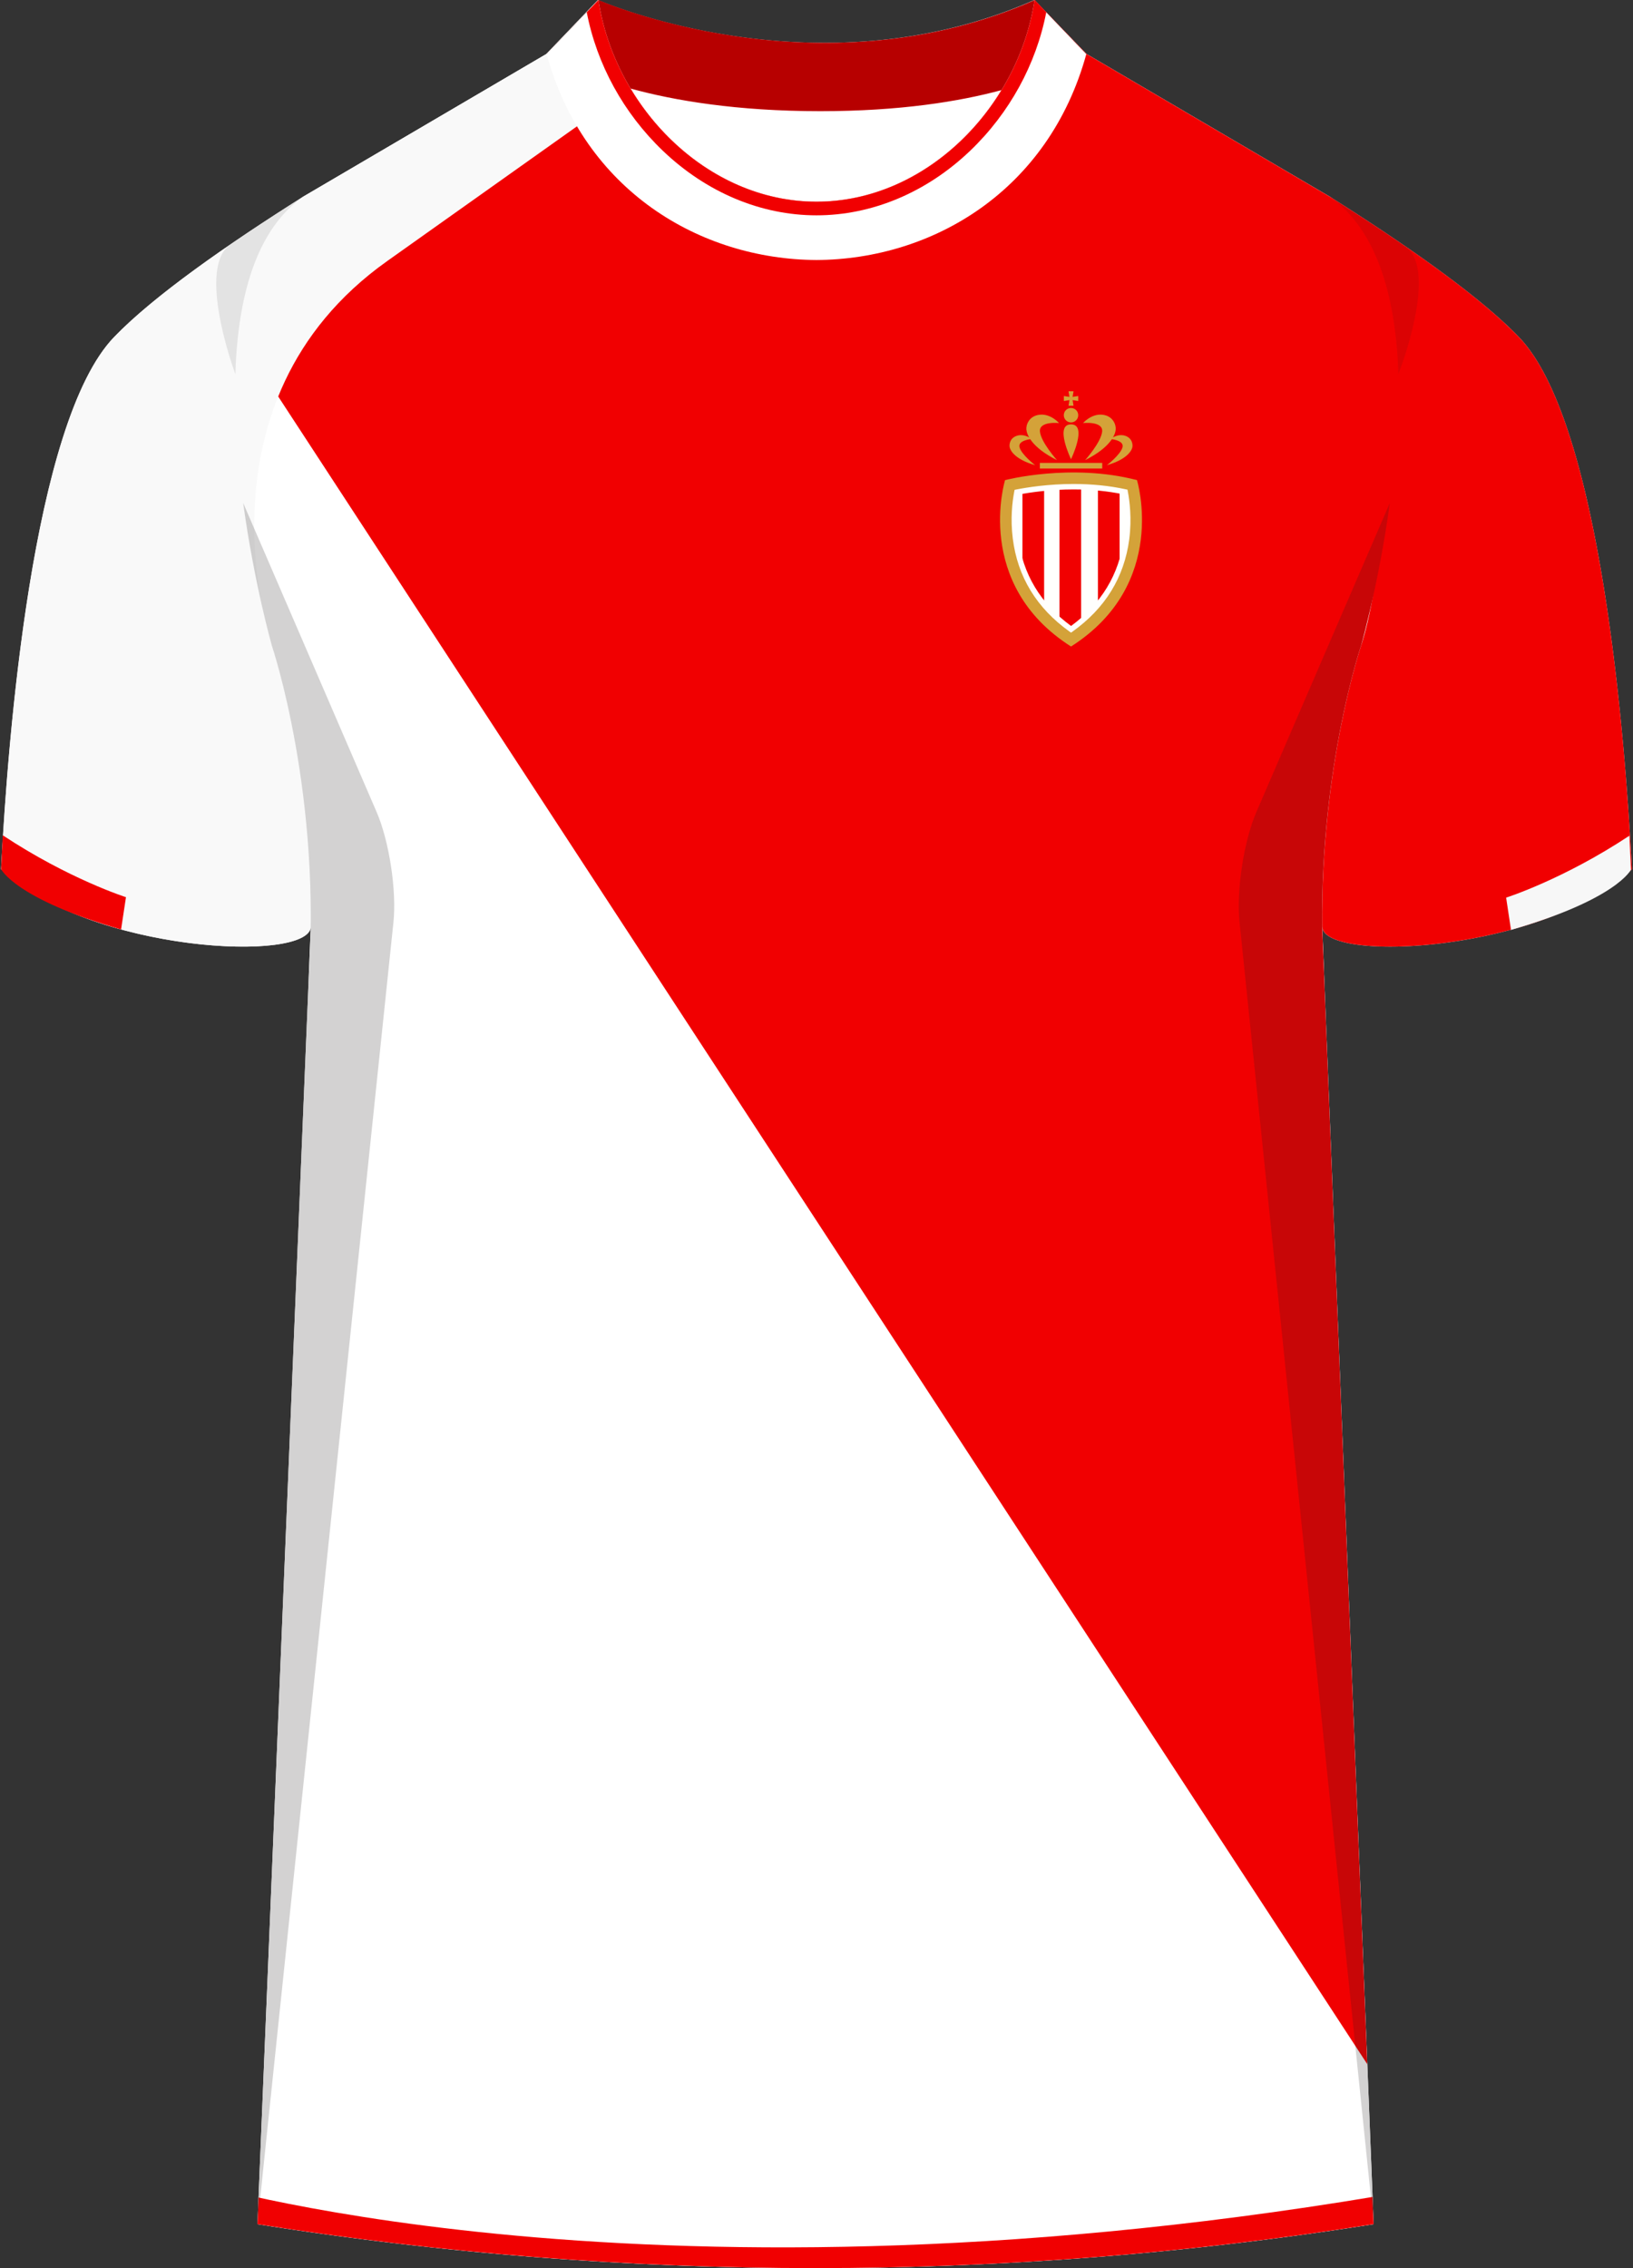
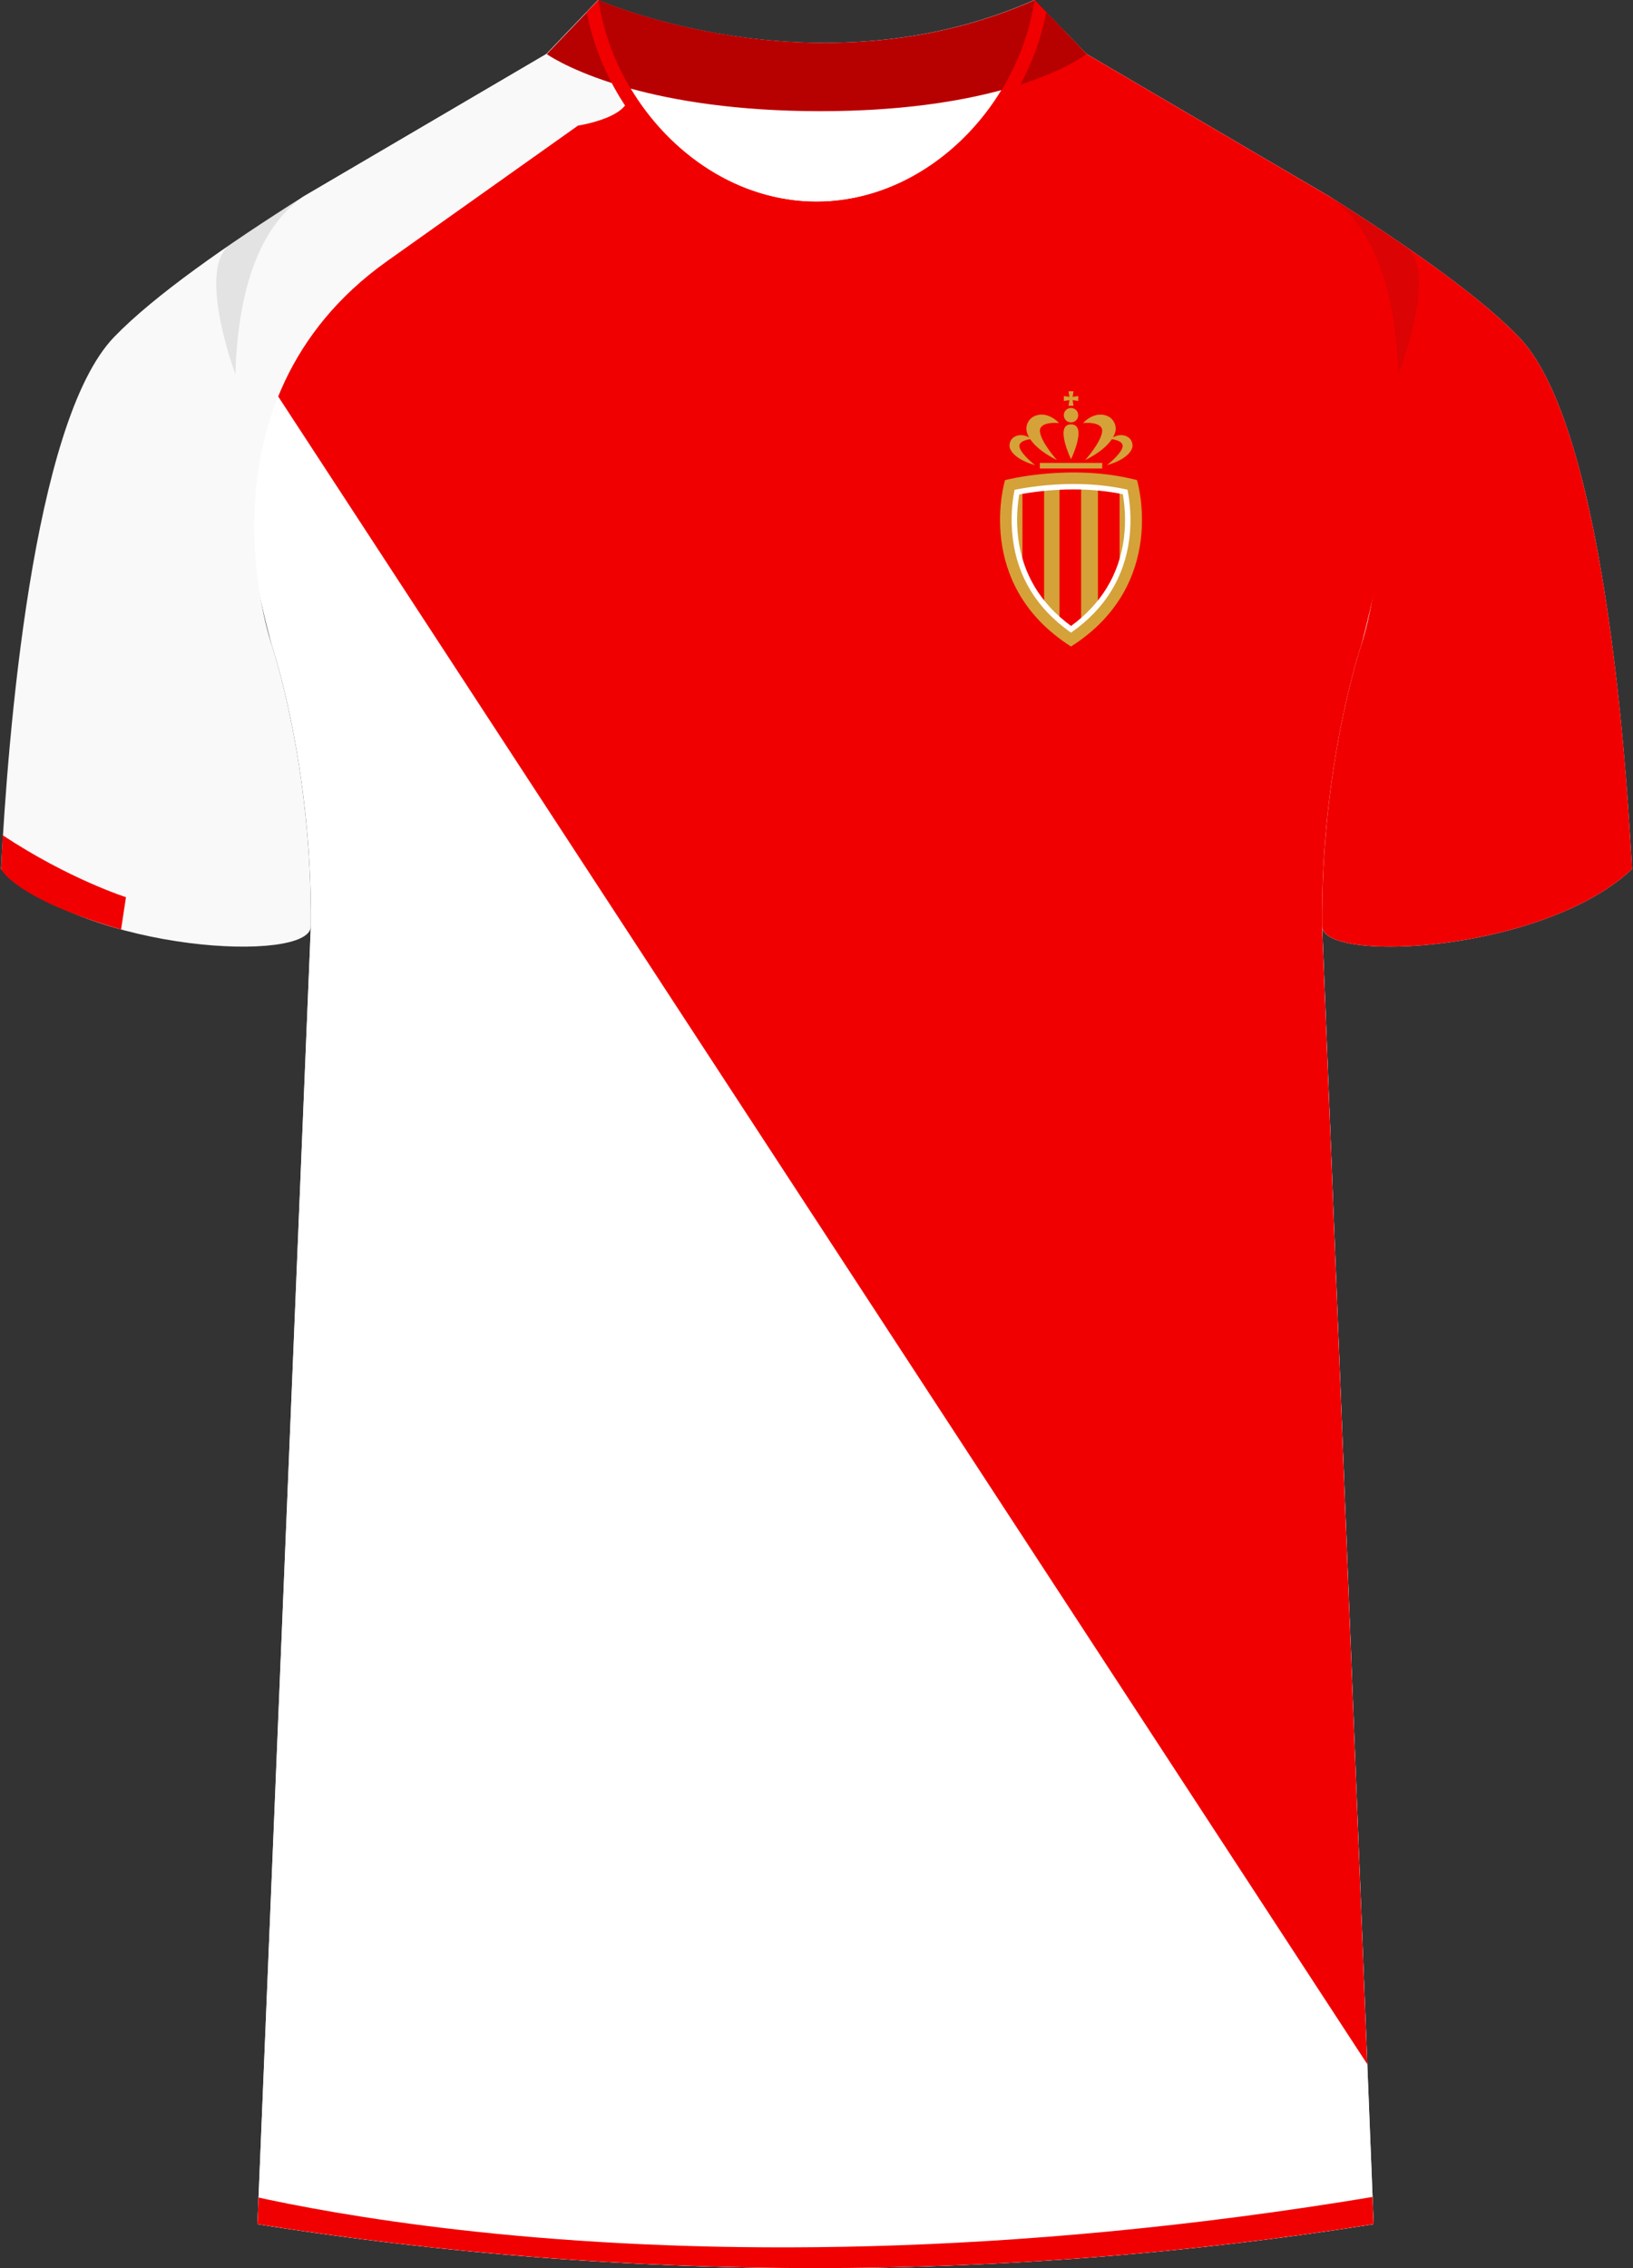
<svg xmlns="http://www.w3.org/2000/svg" viewBox="0 0 360 500">
  <rect x="0" y="0" width="360" height="500" fill="#333333" stroke="none" />
  <defs>
    <clipPath id="clippath">
      <path id="Body-2" d="m239.39-508.07 53.76 31.43c29.13 20.49 6.91 98.93 6.91 98.93s-8.95 26.4-8.59 61.93L302.82-29.7a786.54 786.54 0 0 1-246.07 0l11.77-286.08c.37-35.53-8.59-61.93-8.59-61.93s-22.22-78.45 6.91-98.93l53.58-31.43h118.96Z" class="cls-8" data-name="Body" />
    </clipPath>
    <clipPath id="clippath-1">
      <path id="Body-4" d="m239.57 11.93 53.58 31.43c29.13 20.49 6.91 98.94 6.91 98.94s-8.95 26.4-8.59 61.93l11.35 286.08a786.54 786.54 0 0 1-246.07 0l11.77-286.08c.37-35.53-8.59-61.93-8.59-61.93s-22.22-78.45 6.91-98.94l54.21-31.8 118.52.37Z" class="cls-5" data-name="Body" />
    </clipPath>
    <clipPath id="clippath-2">
      <path d="M236.12 138.73c-7.1-5.07-11.22-11.82-12.26-20.1-.55-4.39-.08-8.09.32-10.14 2.41-.47 7-1.19 12.48-1.19 4.03 0 7.85.39 11.39 1.15.4 2.09.9 5.94.3 10.42-1.09 8.17-5.2 14.84-12.22 19.86Z" class="cls-6" />
    </clipPath>
    <style>.cls-1{clip-path:url(#clippath)}.cls-2{fill:#f7f7f7}.cls-3{fill:#f9f9f9}.cls-4{fill:#f10001}.cls-5{fill:#fff}.cls-6{fill:#fffffd}.cls-7{fill:#b70000}.cls-8{fill:#c7242a}.cls-9{fill:#d4a239}.cls-10,.cls-11{fill:#231f20}.cls-12{clip-path:url(#clippath-1)}.cls-13{clip-path:url(#clippath-2)}.cls-14{opacity:.22}.cls-15{opacity:.3}.cls-16{isolation:isolate}.cls-17{mix-blend-mode:multiply;opacity:.2}.cls-11{opacity:.5}</style>
  </defs>
  <g class="cls-16">
    <g id="Laag_1" data-name="Laag 1">
      <g id="Lille">
        <g id="Jersey_Pattern" class="cls-15" data-name="Jersey Pattern">
          <path id="Body" d="m239.39-508.07 53.76 31.43c29.13 20.49 6.91 98.93 6.91 98.93s-8.95 26.4-8.59 61.93L302.82-29.7a786.54 786.54 0 0 1-246.07 0l11.77-286.08c.37-35.53-8.59-61.93-8.59-61.93s-22.22-78.45 6.91-98.93l53.58-31.43h118.96Z" class="cls-8" />
          <g class="cls-1">
            <g class="cls-14">
              <g>
-                 <path d="m180 40.33-.25-.22L51.05-77.05l.49-2.79L180 37.1 308.46-79.84l.49 2.79L180 40.33z" />
                <path d="m180 42.75-.61-.56L49.77-75.8 51-82.75l.91.83L180 34.68 309-82.75l1.23 6.95L180 42.75z" />
              </g>
            </g>
          </g>
        </g>
      </g>
      <g id="Monaco">
-         <path id="Jersey_Color" d="M293.15 43.36c16.69 10.52 32.92 21.85 41.69 30.94 18.05 18.72 23.45 88.61 24.92 117.3-19.56 18.44-68.2 20.76-68.28 12.63l11.35 286.08a786.54 786.54 0 0 1-246.07 0l11.77-286.08c-.08 8.13-48.73 5.8-68.28-12.63 1.47-28.68 6.87-98.58 24.92-117.3 8.76-9.09 24.99-20.42 41.68-30.94l53.58-31.43L131.83 0s48.24 21.23 96.19 0l11.55 11.93 53.58 31.43Z" class="cls-3" data-name="Jersey Color" />
+         <path id="Jersey_Color" d="M293.15 43.36c16.69 10.52 32.92 21.85 41.69 30.94 18.05 18.72 23.45 88.61 24.92 117.3-19.56 18.44-68.2 20.76-68.28 12.63l11.35 286.08a786.54 786.54 0 0 1-246.07 0l11.77-286.08l53.58-31.43L131.83 0s48.24 21.23 96.19 0l11.55 11.93 53.58 31.43Z" class="cls-3" data-name="Jersey Color" />
        <g id="Jersey_Pattern-2" data-name="Jersey Pattern">
          <path id="Body-3" d="m239.57 11.93 53.58 31.43c29.13 20.49 6.91 98.94 6.91 98.94s-8.95 26.4-8.59 61.93l11.35 286.08a786.54 786.54 0 0 1-246.07 0l11.77-286.08c.37-35.53-8.59-61.93-8.59-61.93s-22.22-78.45 6.91-98.94l54.21-31.8 118.52.37Z" class="cls-5" data-name="Body" />
          <g class="cls-12">
            <path d="m47.67 66.49 265.11 405.94V66.49L183.25-3.28 47.67 66.49zM44.14 481.37c1.13 0 104.66 31.62 275.2 0v26.35H43.39" class="cls-4" />
          </g>
        </g>
        <g id="Logo">
          <path d="M250.65 105.84s7.07 22.92-14.54 36.68c-21.61-13.75-14.54-36.68-14.54-36.68s14.54-3.8 29.08 0Z" class="cls-9" />
          <g>
-             <path d="M236.12 138.73c-7.1-5.07-11.22-11.82-12.26-20.1-.55-4.39-.08-8.09.32-10.14 2.41-.47 7-1.19 12.48-1.19 4.03 0 7.85.39 11.39 1.15.4 2.09.9 5.94.3 10.42-1.09 8.17-5.2 14.84-12.22 19.86Z" class="cls-6" />
            <g class="cls-13">
              <g>
                <path d="M225.4 104.16h4.78v38.37h-4.78zM242.04 104.16h4.78v38.37h-4.78zM233.56 104.16h4.78v38.37h-4.78z" class="cls-4" />
              </g>
            </g>
          </g>
          <g>
            <path d="M237.7 91.53c0-.88-.71-1.59-1.59-1.59s-1.59.71-1.59 1.59.71 1.59 1.59 1.59 1.59-.71 1.59-1.59ZM236.11 101.23s3.71-7.68 0-7.68 0 7.68 0 7.68M227.46 96.78s-1.55-1.23-3.21-.74c-1.67.49-1.83 2.03-1.63 2.69.22.75 1.28 2.58 5.58 3.82 0 0-2.95-2.27-3.43-3.91-.48-1.63 2.7-1.87 2.7-1.87ZM244.76 96.78s1.55-1.23 3.21-.74 1.83 2.03 1.63 2.69c-.22.75-1.28 2.58-5.58 3.82 0 0 2.95-2.27 3.43-3.91.48-1.63-2.7-1.87-2.7-1.87Z" class="cls-9" />
            <path d="M238.76 93.26s1.83-2.1 4.26-1.84c2.43.26 3.05 2.34 2.94 3.3-.11 1.09-1.11 3.89-6.74 6.71 0 0 3.5-3.9 3.75-6.28.25-2.38-4.21-1.89-4.21-1.89ZM233.47 93.26s-1.83-2.1-4.26-1.84c-2.43.26-3.05 2.34-2.94 3.3.11 1.09 1.11 3.89 6.74 6.71 0 0-3.5-3.9-3.75-6.28-.25-2.38 4.21-1.89 4.21-1.89ZM235.56 89.44h1.1l-.2-1.24 1.24.2v-1.1l-1.24.19.2-1.23h-1.1l.2 1.23-1.23-.19v1.1l1.23-.2-.2 1.24zM229.24 102.05h13.75v1.24h-13.75z" class="cls-9" />
          </g>
          <path d="m236.12 139.47-.35-.25c-7.24-5.17-11.45-12.07-12.5-20.51-.54-4.33-.12-8.01.32-10.33l.08-.4.4-.08c2.3-.45 7-1.21 12.59-1.21 4.07 0 7.94.39 11.51 1.17l.39.08.07.39c.38 1.97.92 5.98.31 10.61-1.11 8.33-5.3 15.15-12.47 20.27l-.35.25Zm-11.42-30.46c-.34 1.94-.75 5.45-.24 9.55 1 7.96 4.92 14.5 11.66 19.43 6.67-4.89 10.58-11.34 11.63-19.2.56-4.18.13-7.83-.22-9.84-3.38-.7-7.03-1.06-10.87-1.06-5.18 0-9.58.66-11.96 1.11Z" class="cls-6" />
        </g>
        <g id="Raglan_Sleeve" data-name="Raglan Sleeve">
          <g>
            <path d="M131.83 0c.95 6.36 3.13 13.01 6.29 19.31s-10.7 8.38-10.7 8.38L85.4 57.52c-44.02 31.24-25.47 84.77-25.47 84.77s8.95 26.4 8.58 61.94v.04c-.23 8.08-48.76 5.74-68.28-12.67C1.7 162.92 7.1 93.02 25.15 74.3c8.76-9.09 24.99-20.42 41.68-30.94l53.58-31.44L131.83 0Z" class="cls-3" />
            <path d="M228.02 0c-.95 6.36-2.99 13.01-6.14 19.31s10.7 8.38 10.7 8.38l42.02 29.83c44.02 31.24 25.47 84.77 25.47 84.77s-8.95 26.4-8.58 61.94v.04c.23 8.08 48.76 5.74 68.28-12.67-1.47-28.68-6.87-98.58-24.92-117.3-8.76-9.09-24.99-20.42-41.68-30.94l-53.58-31.43L228.04 0Z" class="cls-4" />
          </g>
        </g>
        <g id="Shading" class="cls-17">
-           <path d="M67.92 217.65c3.28-42.1-8-75.36-8-75.36s-3.92-13.84-6.31-31.41l29.42 68.13c2.77 6.4 4.43 17.31 3.71 24.25L56.76 490.3l11.17-272.66ZM292.08 217.65c-3.28-42.1 8-75.36 8-75.36s3.92-13.84 6.31-31.41l-29.42 68.13c-2.77 6.4-4.43 17.31-3.71 24.25l29.57 287.04-10.75-272.66Z" class="cls-10" />
          <path d="M50.67 53.98c5.17-3.55 10.65-7.13 16.17-10.62-10.67 7.5-14.45 22.78-14.95 39.13 0 0-8.61-23.09-1.22-28.52ZM309.86 54.34a537.69 537.69 0 0 0-16.71-10.98c10.67 7.5 14.61 22.78 15.12 39.13 0 0 8.98-22.73 1.59-28.16ZM149.97 28.05c-5.44-5.9-16.12-12.84-18.14-28.05 0 0 7.46 3.28 19.43 5.98 0 0-2.85-.9-1.29 22.07Z" class="cls-11" />
        </g>
        <g id="Collar">
          <g>
            <path d="M228.13 0c-47.95 21.23-96.19 0-96.19 0l-11.4 11.93s17.44 12.57 60.3 12.58c41.56-.02 57.7-11.83 58.66-12.58L228.14 0Z" class="cls-7" />
            <path d="M180 44.46c-17.16 0-32.32-10.49-40.97-24.93 9.66 2.65 23.39 4.98 41.81 4.98 17.62 0 30.67-2.14 39.93-4.64-8.69 14.27-23.74 24.59-40.77 24.59Z" class="cls-5" />
          </g>
          <g>
-             <path d="M228.07 0c-3.51 23.5-23.8 44.46-48.07 44.46S135.45 23.5 131.93 0L120.5 11.93c8.29 30.12 33.85 45.24 59.49 45.39 25.64-.14 51.2-15.27 59.49-45.39L228.05 0Z" class="cls-5" />
            <path d="M228.07 0c-3.51 23.5-23.8 44.46-48.07 44.46S135.45 23.5 131.93 0l-2.58 2.7c2.21 11.47 8.11 22.24 16.76 30.52 9.6 9.19 21.64 14.25 33.89 14.25s24.29-5.06 33.89-14.25c8.65-8.28 14.54-19.04 16.76-30.52L228.07 0Z" class="cls-4" />
          </g>
        </g>
        <path d="m26.69 204.91 1.08-7.13S15.16 193.77.6 184.13l-.35 7.48s3.07 6.54 26.45 13.29Z" class="cls-4" />
-         <path d="m333.11 205.01-1.08-7.13s12.61-4.01 27.17-13.65l.35 7.48s-3.07 6.54-26.45 13.29Z" class="cls-2" />
      </g>
    </g>
  </g>
</svg>